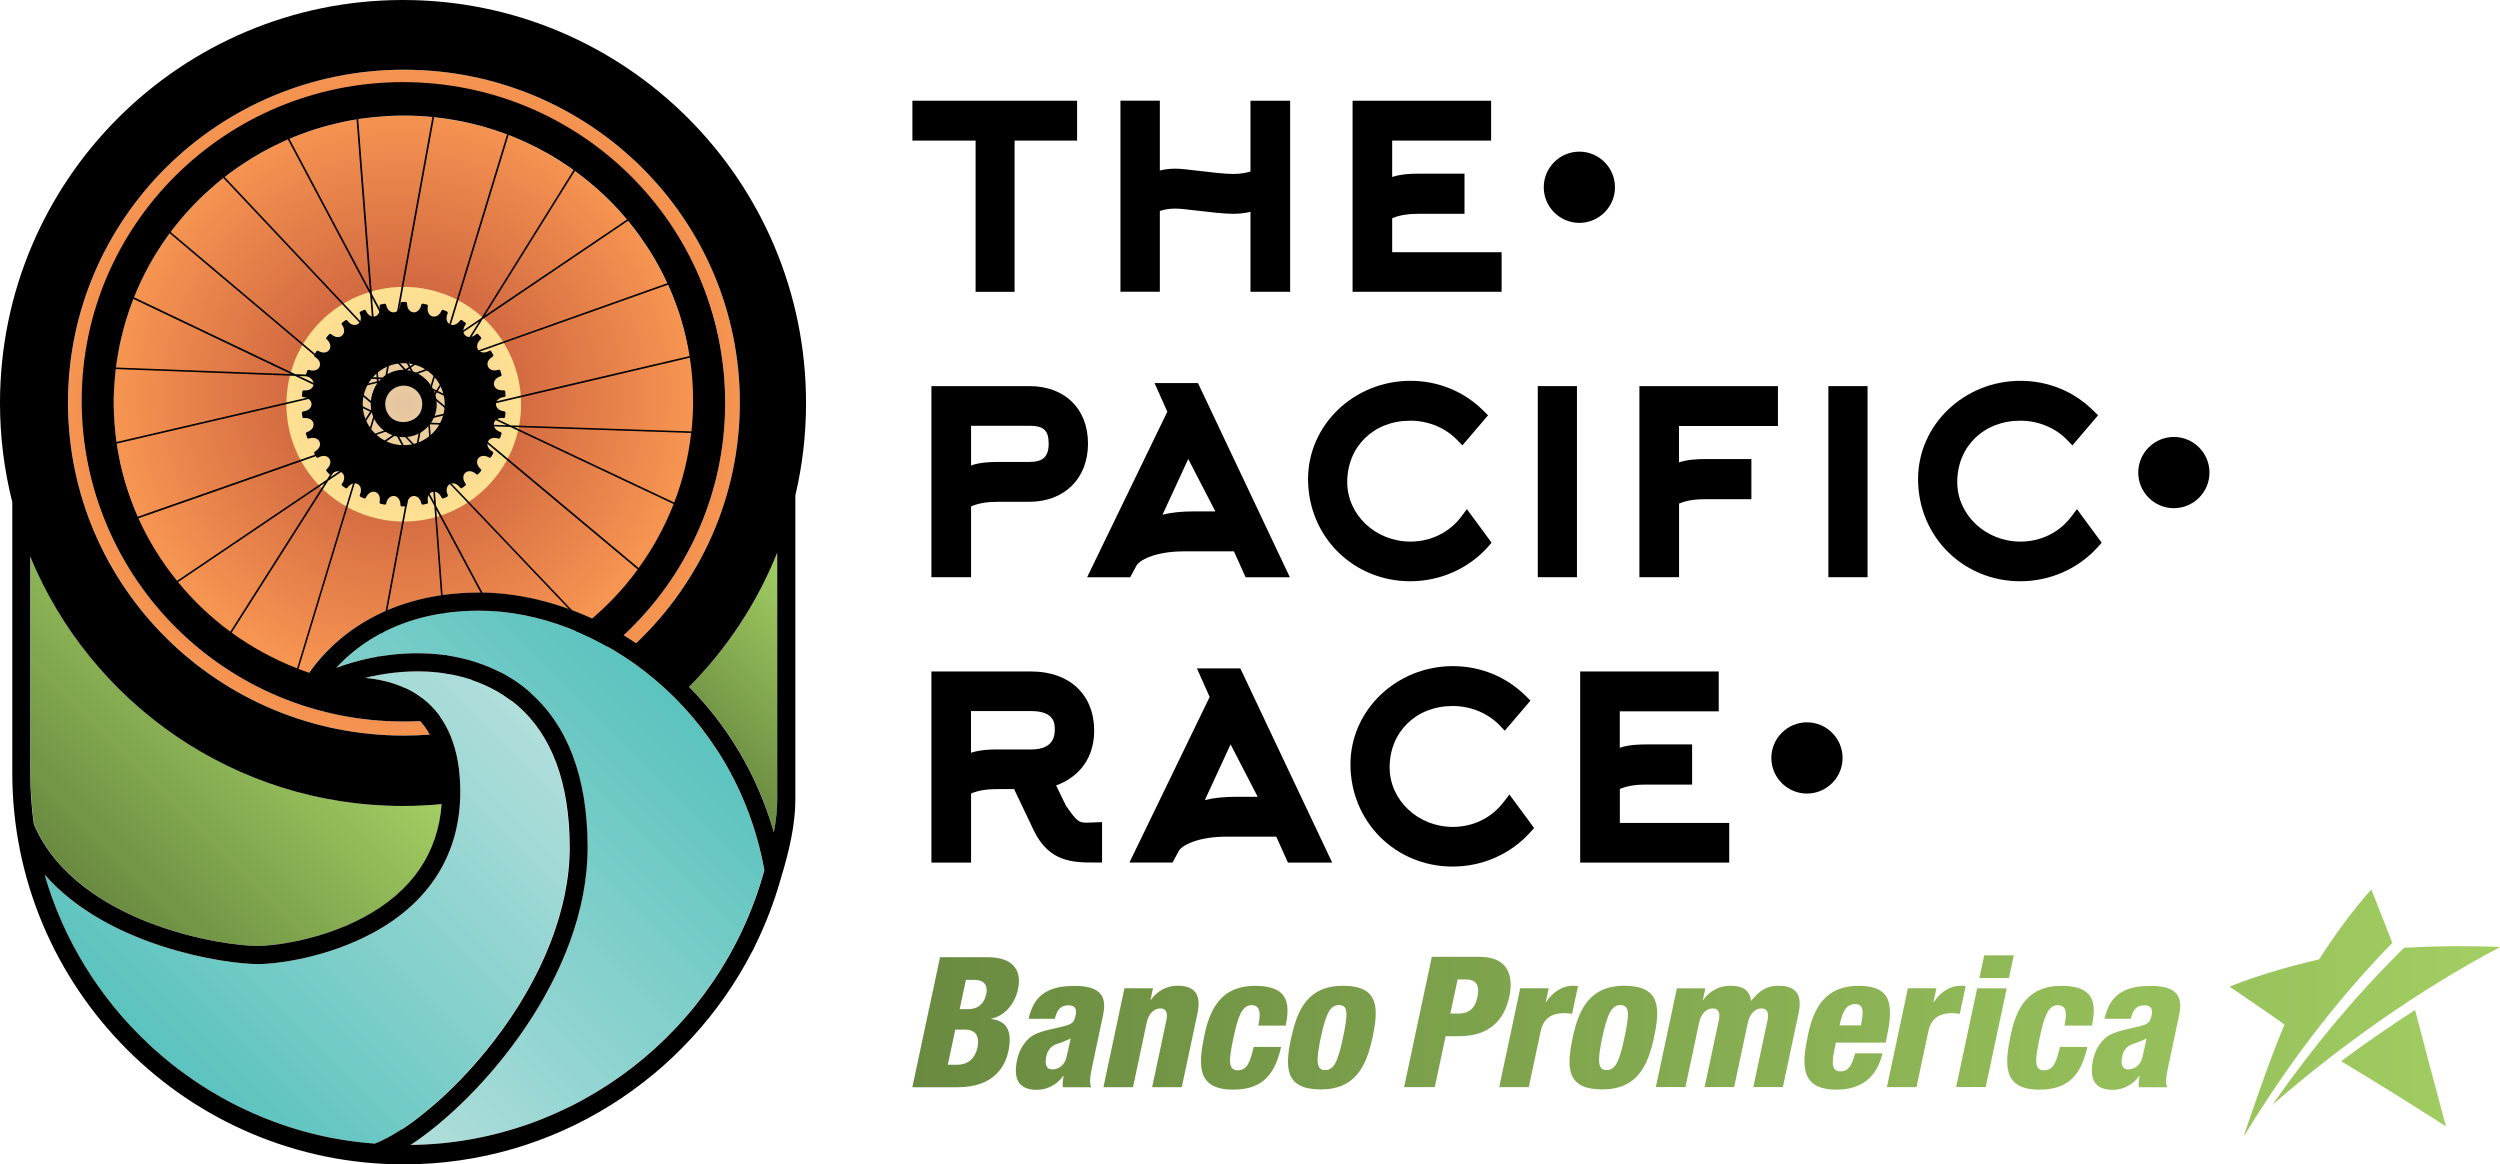
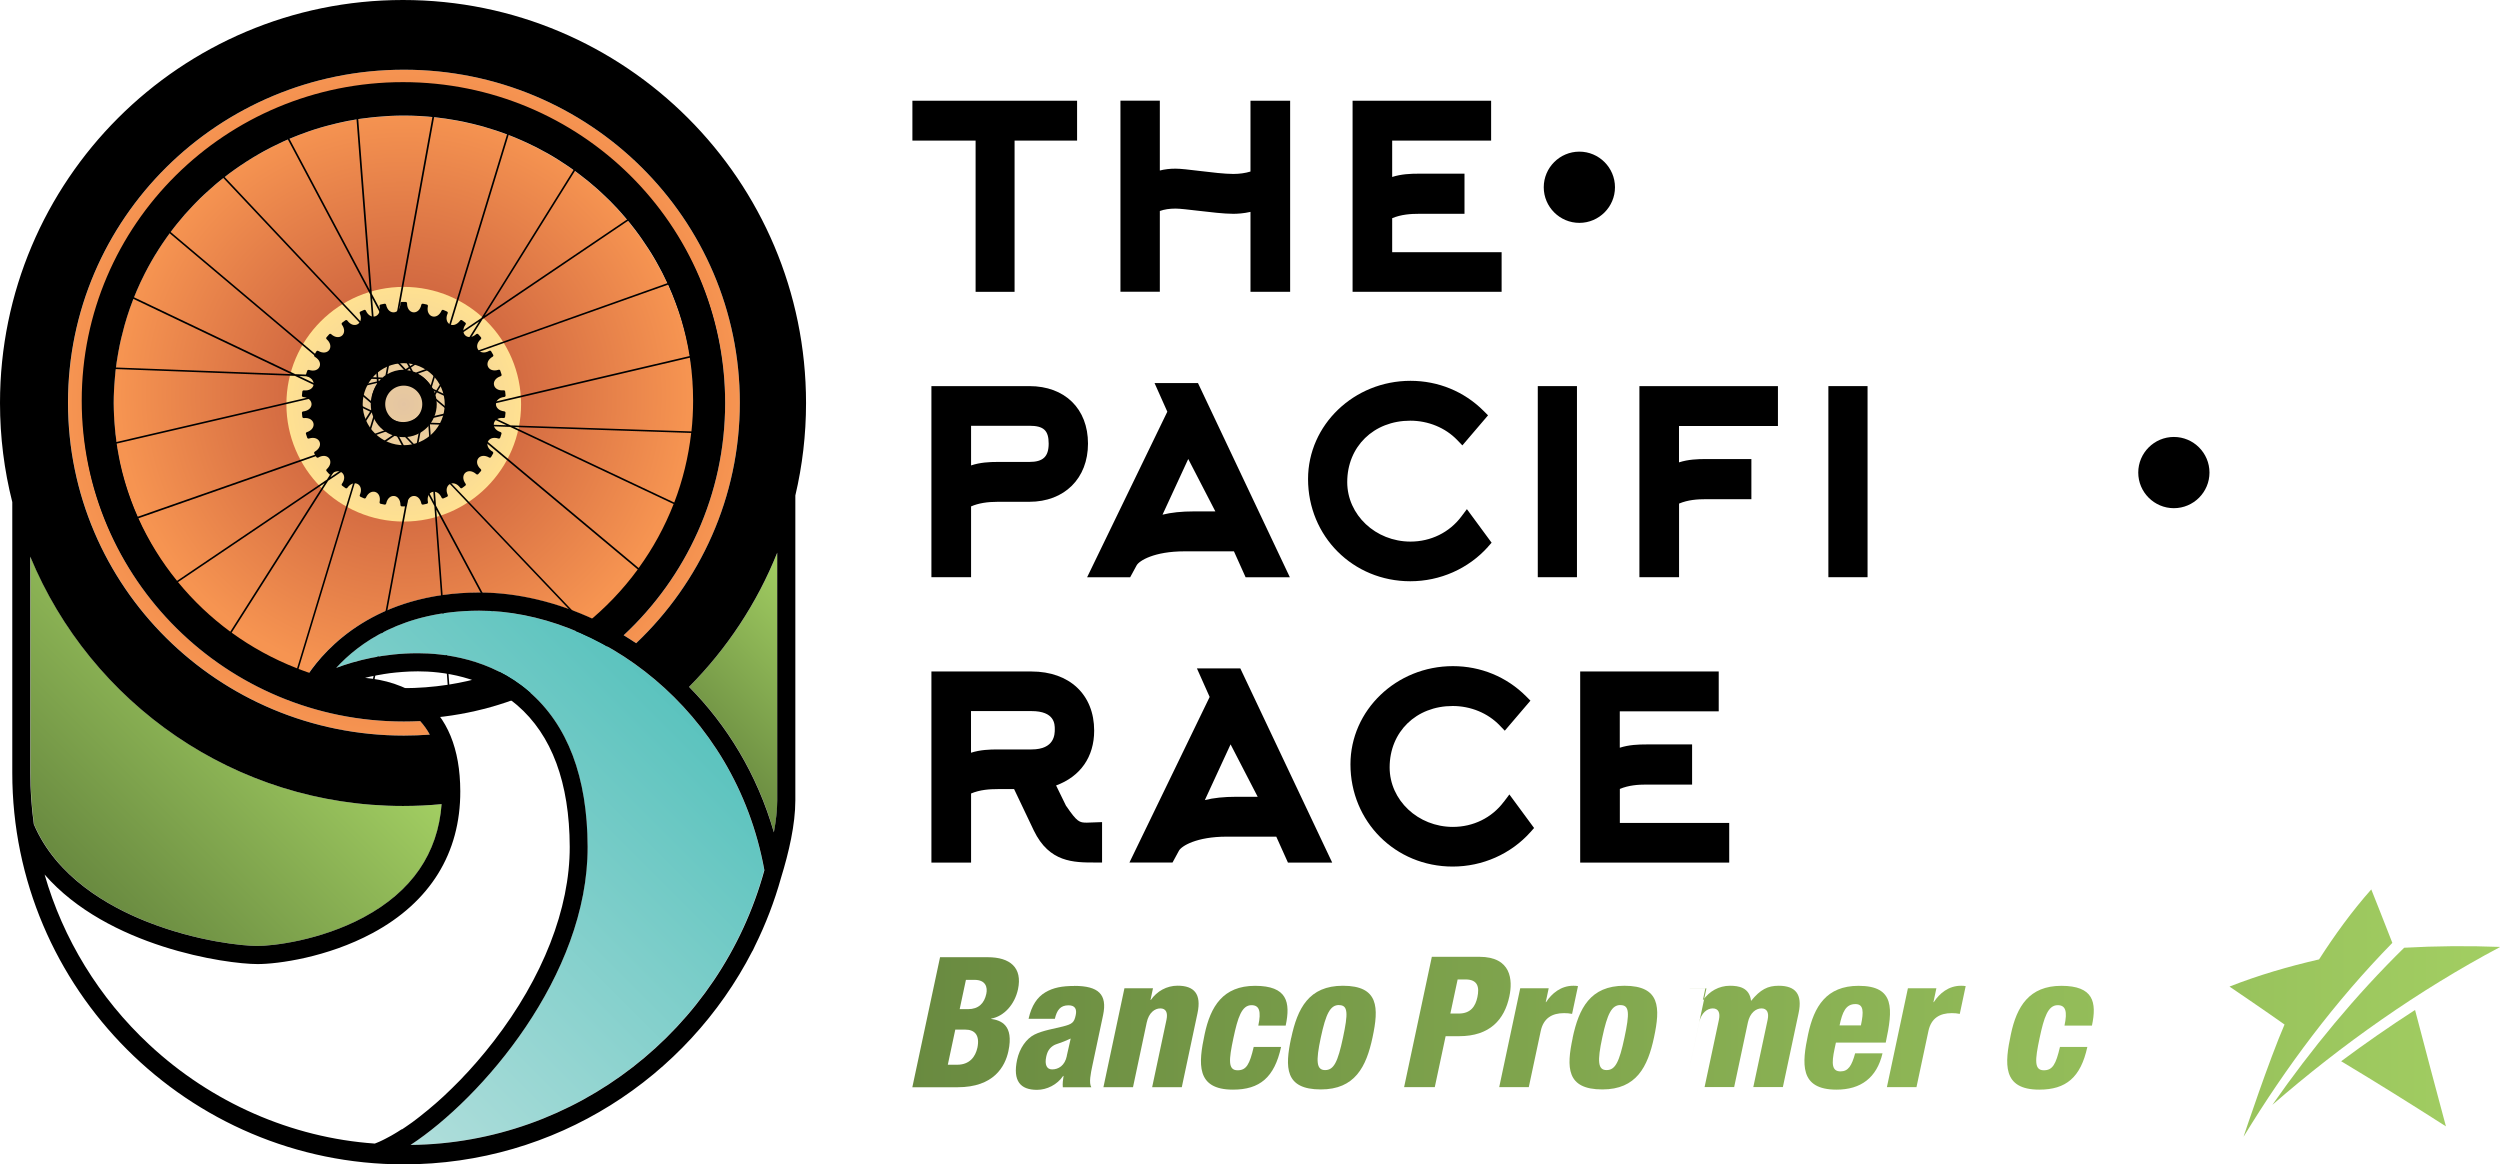
<svg xmlns="http://www.w3.org/2000/svg" xmlns:xlink="http://www.w3.org/1999/xlink" id="Capa_2" data-name="Capa 2" viewBox="0 0 364.34 169.69">
  <defs>
    <style>
      .cls-1 {
        fill: url(#radial-gradient-3);
      }

      .cls-2 {
        fill: url(#radial-gradient-2);
      }

      .cls-3 {
        fill: url(#linear-gradient-8);
      }

      .cls-4 {
        fill: url(#linear-gradient-7);
      }

      .cls-5 {
        fill: url(#linear-gradient-5);
      }

      .cls-6 {
        fill: url(#linear-gradient-6);
      }

      .cls-7 {
        fill: url(#linear-gradient-9);
      }

      .cls-8 {
        fill: url(#linear-gradient-4);
      }

      .cls-9 {
        fill: url(#linear-gradient-3);
      }

      .cls-10 {
        fill: url(#linear-gradient-2);
      }

      .cls-11 {
        fill: url(#radial-gradient);
      }

      .cls-12 {
        fill: url(#linear-gradient);
      }

      .cls-13 {
        fill: url(#linear-gradient-10);
      }

      .cls-14 {
        fill: url(#linear-gradient-11);
      }

      .cls-15 {
        fill: url(#linear-gradient-12);
      }

      .cls-16 {
        fill: url(#linear-gradient-13);
      }

      .cls-17 {
        fill: url(#linear-gradient-19);
      }

      .cls-18 {
        fill: url(#linear-gradient-14);
      }

      .cls-19 {
        fill: url(#linear-gradient-20);
      }

      .cls-20 {
        fill: url(#linear-gradient-15);
      }

      .cls-21 {
        fill: url(#linear-gradient-16);
      }

      .cls-22 {
        fill: url(#linear-gradient-17);
      }

      .cls-23 {
        fill: url(#linear-gradient-18);
      }
    </style>
    <radialGradient id="radial-gradient" cx="58.87" cy="58.68" fx="58.87" fy="58.68" r="48.74" gradientUnits="userSpaceOnUse">
      <stop offset="0" stop-color="#bc4f37" />
      <stop offset="1" stop-color="#f69451" />
    </radialGradient>
    <radialGradient id="radial-gradient-2" cx="58.85" cy="57.56" fx="58.85" fy="57.56" r="41.51" xlink:href="#radial-gradient" />
    <radialGradient id="radial-gradient-3" cx="58.84" cy="58.92" fx="58.84" fy="58.92" r="17.1" gradientUnits="userSpaceOnUse">
      <stop offset="0" stop-color="#e4c5a2" />
      <stop offset="1" stop-color="#ffe191" />
    </radialGradient>
    <linearGradient id="linear-gradient" x1="9.8" y1="127.11" x2="42.04" y2="94.87" gradientUnits="userSpaceOnUse">
      <stop offset="0" stop-color="#698a40" />
      <stop offset="1" stop-color="#a2ce62" />
    </linearGradient>
    <linearGradient id="linear-gradient-2" x1="102.72" y1="111.23" x2="123.34" y2="90.61" xlink:href="#linear-gradient" />
    <linearGradient id="linear-gradient-3" x1="24.31" y1="154.87" x2="75.92" y2="103.26" gradientUnits="userSpaceOnUse">
      <stop offset="0" stop-color="#5bc3be" />
      <stop offset="1" stop-color="#b0dedb" />
    </linearGradient>
    <linearGradient id="linear-gradient-4" x1="45.14" y1="152.17" x2="96.97" y2="100.33" gradientUnits="userSpaceOnUse">
      <stop offset="0" stop-color="#b0dedb" />
      <stop offset="1" stop-color="#5bc3be" />
    </linearGradient>
    <linearGradient id="linear-gradient-5" x1="132.57" y1="151.04" x2="363.71" y2="151.04" xlink:href="#linear-gradient" />
    <linearGradient id="linear-gradient-6" x1="132.57" y1="151.04" x2="363.71" y2="151.04" xlink:href="#linear-gradient" />
    <linearGradient id="linear-gradient-7" x1="132.57" y1="151.21" x2="363.71" y2="151.21" xlink:href="#linear-gradient" />
    <linearGradient id="linear-gradient-8" x1="132.57" y1="151.21" x2="363.71" y2="151.21" xlink:href="#linear-gradient" />
    <linearGradient id="linear-gradient-9" x1="132.57" y1="148.98" x2="363.71" y2="148.98" xlink:href="#linear-gradient" />
    <linearGradient id="linear-gradient-10" x1="132.57" y1="151.04" x2="363.71" y2="151.04" xlink:href="#linear-gradient" />
    <linearGradient id="linear-gradient-11" x1="132.57" y1="151.26" x2="363.71" y2="151.26" xlink:href="#linear-gradient" />
    <linearGradient id="linear-gradient-12" x1="132.57" y1="151.26" x2="363.71" y2="151.26" xlink:href="#linear-gradient" />
    <linearGradient id="linear-gradient-13" x1="132.57" y1="148.93" x2="363.71" y2="148.93" xlink:href="#linear-gradient" />
    <linearGradient id="linear-gradient-14" x1="132.57" y1="151.05" x2="363.71" y2="151.05" xlink:href="#linear-gradient" />
    <linearGradient id="linear-gradient-15" x1="132.57" y1="151.23" x2="363.71" y2="151.23" xlink:href="#linear-gradient" />
    <linearGradient id="linear-gradient-16" x1="132.57" y1="148.83" x2="363.71" y2="148.83" xlink:href="#linear-gradient" />
    <linearGradient id="linear-gradient-17" x1="132.57" y1="151.23" x2="363.71" y2="151.23" xlink:href="#linear-gradient" />
    <linearGradient id="linear-gradient-18" x1="132.57" y1="151.23" x2="363.71" y2="151.23" xlink:href="#linear-gradient" />
    <linearGradient id="linear-gradient-19" x1="132.57" y1="149.46" x2="363.71" y2="149.46" xlink:href="#linear-gradient" />
    <linearGradient id="linear-gradient-20" x1="132.57" y1="147.62" x2="363.71" y2="147.62" xlink:href="#linear-gradient" />
  </defs>
  <g id="Layer_1" data-name="Layer 1">
    <g>
      <g>
        <g>
          <path class="cls-11" d="M58.85,105.15c-25.86,0-46.82-20.78-46.82-46.41S32.99,12.32,58.85,12.32s46.83,20.78,46.83,46.42c0,13.35-5.69,25.38-14.79,33.84.61.37,1.22.76,1.82,1.16,9.31-8.83,15.11-21.27,15.11-35.06,0-26.8-21.92-48.52-48.95-48.52S9.92,31.88,9.92,58.68s21.92,48.52,48.95,48.52c1.27,0,2.53-.05,3.78-.14-.4-.73-.87-1.38-1.4-1.97-.8.04-1.6.06-2.4.06Z" />
          <path class="cls-2" d="M87.51,89.54c.2-.18.39-.37.59-.56.4-.38.79-.76,1.17-1.16.14-.14.28-.28.41-.43.25-.27.51-.54.75-.81.05-.05.09-.1.13-.15.52-.59,1.03-1.19,1.51-1.8.07-.09.15-.18.22-.28.26-.33.51-.66.75-.99,0,0,0-.01.01-.02h0c.05-.07.09-.13.14-.2h0s.02-.03.03-.04c.76-1.05,1.48-2.15,2.14-3.27.01-.02.02-.04.03-.06.66-1.13,1.27-2.29,1.83-3.48,0-.02.02-.03.02-.05.36-.78.7-1.57,1.02-2.38,0-.02.01-.03.02-.05h0c.03-.08.06-.15.09-.23h0s.02-.05.03-.07c.11-.3.22-.61.33-.91.08-.23.16-.45.23-.68.17-.5.33-1.01.48-1.52.07-.22.13-.45.19-.67.09-.33.18-.65.26-.98.06-.23.11-.46.16-.69.12-.53.23-1.06.33-1.59.04-.23.08-.46.12-.69.07-.39.13-.79.19-1.19.05-.37.1-.75.15-1.13h0c0-.08.02-.16.03-.24h0s0-.04,0-.05c.02-.14.03-.29.04-.43.06-.59.1-1.17.14-1.76,0-.09,0-.17.01-.26.03-.66.05-1.31.05-1.98,0,0,0,0,0,0,0,0,0,0,0,0,0,0,0,0,0,0,0-.64-.02-1.27-.05-1.91,0-.21-.02-.42-.04-.64-.03-.43-.06-.86-.1-1.29-.02-.23-.04-.46-.07-.69-.06-.58-.14-1.16-.22-1.73h0c-.01-.08-.02-.16-.04-.24h0c-.09-.57-.19-1.12-.3-1.68-.04-.2-.08-.4-.13-.6-.09-.42-.19-.85-.29-1.26-.07-.3-.15-.6-.24-.9-.1-.37-.2-.73-.31-1.09-.09-.31-.19-.62-.29-.93-.06-.19-.13-.38-.2-.57-.23-.67-.47-1.32-.74-1.97-.03-.07-.06-.14-.08-.21-.16-.39-.33-.78-.5-1.16,0,0,0-.02-.01-.03h0c-.03-.07-.07-.15-.1-.22h0c-.03-.07-.06-.13-.09-.19-.52-1.14-1.09-2.24-1.71-3.32-.05-.08-.09-.16-.14-.24-.62-1.07-1.29-2.11-2-3.11-.09-.12-.17-.24-.26-.37-.43-.6-.88-1.18-1.34-1.76-.04-.05-.08-.11-.13-.16h0c-.22-.27-.44-.53-.67-.8-.2-.24-.41-.47-.62-.71-.18-.2-.35-.39-.53-.59-.34-.36-.68-.72-1.03-1.07-.17-.17-.34-.34-.52-.5-.26-.25-.52-.5-.79-.75-.16-.15-.32-.3-.49-.45-.39-.34-.78-.68-1.18-1.01-.17-.14-.35-.28-.52-.42-.31-.25-.62-.49-.94-.73-.15-.12-.3-.23-.46-.35,0,0,0,0,0,0h0c-.72-.53-1.46-1.03-2.21-1.51-.13-.09-.27-.17-.4-.26-1.06-.66-2.14-1.28-3.26-1.85-.06-.03-.11-.06-.17-.08-1.26-.64-2.56-1.21-3.89-1.72h0s0,0-.01,0c-1.17-.45-2.36-.85-3.58-1.19-.15-.04-.29-.08-.44-.12-.36-.1-.73-.2-1.1-.28-.2-.05-.41-.09-.61-.14-.55-.13-1.11-.24-1.67-.35-.27-.05-.54-.1-.82-.14-.31-.05-.62-.1-.93-.15-.49-.07-.99-.13-1.49-.19h0c-1.51-.16-3.04-.25-4.59-.25-.66,0-1.31.02-1.95.05-.22,0-.43.02-.64.04-.44.03-.87.06-1.3.1-.24.02-.49.04-.73.07-.44.05-.87.1-1.31.16-.2.03-.41.05-.61.08,0,0,0,0,0,0h0c-.43.07-.86.15-1.29.23-.08.02-.17.03-.25.04-.35.07-.69.14-1.04.22-.22.05-.44.1-.66.15-.52.12-1.03.25-1.53.39-.25.07-.5.14-.75.21-.31.09-.61.18-.92.28-.3.1-.59.2-.89.3-.42.15-.85.3-1.26.46-.24.09-.48.19-.72.28-1.16.46-2.29.98-3.39,1.54-.08.04-.16.08-.23.12-1.16.6-2.29,1.25-3.38,1.95-.03.02-.06.04-.09.06-1.12.72-2.2,1.49-3.24,2.3,0,0-.02.01-.03.02h0c-.41.32-.82.65-1.22.99-.05.04-.09.08-.14.12-.97.83-1.91,1.71-2.8,2.62-.1.11-.21.21-.31.32-.83.87-1.62,1.77-2.37,2.7-.12.15-.24.3-.36.45-.82,1.04-1.58,2.13-2.3,3.25-.01.02-.02.03-.03.05-.72,1.13-1.38,2.29-1.99,3.48,0,0,0,0,0,0-.84,1.64-1.56,3.34-2.18,5.09-.02.05-.03.1-.05.15-.25.71-.47,1.43-.68,2.16-.03.1-.06.19-.08.29-.33,1.18-.6,2.37-.83,3.59-.02.09-.03.17-.05.26-.16.9-.3,1.8-.4,2.71h0s0,0,0,.01c-.03.25-.05.51-.07.76-.05.51-.09,1.02-.12,1.53,0,.14-.01.28-.02.42-.03.62-.05,1.25-.05,1.88,0,0,0,0,0,0h0c0,.63.02,1.25.05,1.87.01.23.02.46.04.7.02.38.05.75.09,1.13.02.28.05.56.08.84.06.5.12,1.01.19,1.51h0c.04.25.08.5.12.75.07.43.15.85.23,1.28.05.23.09.47.14.7.09.42.19.83.29,1.24.09.37.19.73.29,1.09.08.29.16.58.25.86.1.33.2.65.31.98.06.17.11.34.17.5.23.68.48,1.36.75,2.03.03.08.06.16.1.25.16.39.32.77.49,1.15,0,.02.01.03.02.05h0c.03.07.07.15.1.22h0s.01.02.02.03c.55,1.2,1.15,2.38,1.8,3.52.02.04.04.08.07.11.64,1.11,1.33,2.18,2.06,3.22.06.09.12.17.19.26.46.64.94,1.27,1.43,1.88.02.03.05.06.07.09h0c.05.06.1.13.15.19h0s0,.01.01.02c.17.2.34.4.51.61.2.24.41.48.62.71.18.2.35.39.53.59.34.36.68.72,1.03,1.07.17.17.34.34.52.51.26.26.53.51.8.76.16.14.31.29.47.43.39.35.8.7,1.2,1.03.16.13.32.26.48.39.34.27.69.54,1.04.81.12.09.24.19.37.28,0,0,.02.01.03.02h0c.07.05.13.09.2.14h0s.05.04.08.05c.63.45,1.27.89,1.92,1.31.14.09.29.19.43.28,1.05.66,2.13,1.27,3.23,1.83.07.03.13.07.2.1,1.17.59,2.37,1.13,3.61,1.61.02,0,.03.01.05.02h0c.49.19.99.37,1.49.54,2.57-3.8,9.81-11.88,24.87-11.92h.09c5.49,0,11.26,1.37,16.78,3.95.06-.05.12-.1.18-.15.24-.21.47-.41.7-.63Z" />
        </g>
        <path class="cls-1" d="M58.84,76.01c-9.43,0-17.1-7.67-17.1-17.1s7.67-17.1,17.1-17.1,17.1,7.67,17.1,17.1-7.67,17.1-17.1,17.1Z" />
        <path d="M58.73,104.8c25.86,0,46.83-20.78,46.83-46.41,0-25.64-20.97-46.42-46.83-46.42S11.91,32.75,11.91,58.39c0,25.63,20.96,46.41,46.82,46.41ZM43.51,97.48l9.33-30.81,4.9-3.31,2.39,4.48-5.98,32.21c-3.72-.4-7.28-1.27-10.65-2.56ZM56.78,62.46l-2.98,1.04.92-3.03c.45.87,1.17,1.57,2.06,1.99ZM55.29,55.5l-.11.03-.02-.29h.34c-.08.09-.14.18-.21.26ZM54.19,58.4c0,.05.02.11.02.16l-2.38-2.01,3.12-.73v.08c-.47.72-.76,1.57-.76,2.5ZM54.5,60l-.22-.1.12-.2c.03.1.06.2.09.3ZM57.09,62.6c.09.04.2.06.29.09l.24.45-4.68,3.16.76-2.52,3.38-1.18ZM52.63,66.52l-4.48,3.03,3.12-4.9,2.16-.76-.8,2.63ZM51.48,64.31l2.68-4.21.37.17-1.01,3.32-2.04.72ZM54.07,59.79l-5.3-2.52,2.77-.64,2.71,2.29c.02.16.03.33.07.49l-.25.39ZM48.42,57.1l-4.82-2.3,6.05.23,1.66,1.4-2.89.67ZM50.04,55.05l4.86.19.03.35-3.33.78-1.56-1.31ZM54.7,49.47l2.03,2.16-.55,3.05c-.15.1-.28.22-.42.34l-.63-.02-.43-5.53ZM56.94,51.85l1.93,2.05s-.07-.01-.11-.01c-.84,0-1.62.24-2.3.64l.49-2.67ZM54.67,49.08l-.44-5.65,2.97,5.6-.42,2.3-2.12-2.25ZM57.39,49.37l2.19,4.12-.46.31-2.12-2.25.4-2.18ZM59.69,53.71l.17.33c-.17-.04-.35-.07-.52-.09l.35-.23ZM61.9,58.4c0,1.72-1.41,3.11-3.14,3.11s-3.14-1.39-3.14-3.11c0-1.72,1.41-3.11,3.14-3.11s3.14,1.39,3.14,3.11ZM58.06,62.85l-.23.15-.12-.21c.11.03.23.04.34.06ZM58.76,62.92c.89,0,1.72-.26,2.42-.7l-.53,2.83-2.04-2.14s.09.01.14.01ZM60.92,54.45l2.65-.94-.83,2.73c-.42-.76-1.05-1.37-1.81-1.79ZM62.36,61.15l.03.44h-.39c.13-.15.24-.29.36-.44ZM63.32,58.4c0-.07-.02-.14-.02-.21l2.26,1.89-2.93.69c.43-.69.69-1.5.69-2.37ZM63.04,56.89l.42.2-.24.38c-.04-.2-.11-.39-.18-.58ZM59.89,53.57l4.6-3.11-.84,2.76-3.02,1.07c-.14-.06-.29-.11-.44-.16l-.3-.56ZM64.81,50.24l5.02-3.39-3.34,5.35-2.55.91.87-2.87ZM66.29,52.54l-2.7,4.34-.67-.32s-.01-.02-.02-.03l.95-3.13,2.44-.86ZM63.67,57.19l4.73,2.23-2.55.6-2.59-2.17h0l.41-.66ZM68.76,59.59l5.05,2.38-5.85-.2-1.86-1.56,2.67-.63ZM67.55,61.76l-4.92-.16-.04-.56,3.19-.75,1.77,1.48ZM62.82,67.33l-1.96-2.06.6-3.25c.09-.07.18-.14.27-.22l.68.02.41,5.5ZM62.85,67.71l.41,5.44-2.86-5.35.41-2.23,2.04,2.15ZM60.21,67.45l-2.26-4.23.39-.26,2.27,2.38-.39,2.11ZM33.76,92.2l14.07-22.14,4.7-3.17-9.24,30.51c-3.41-1.33-6.61-3.08-9.53-5.2ZM25.94,84.84l21.38-14.44-13.76,21.66c-2.83-2.08-5.39-4.51-7.61-7.22ZM20.16,75.54l30.74-10.76-3.25,5.11-21.85,14.76c-2.25-2.77-4.15-5.83-5.64-9.11ZM16.93,64.67l31.46-7.32,5.54,2.64-2.82,4.45-31.05,10.87c-1.49-3.34-2.56-6.91-3.13-10.64ZM16.71,53.78l26.27,1,5.06,2.41-31.14,7.24c-.29-1.97-.44-3.99-.44-6.04,0-1.56.09-3.1.26-4.61ZM19.23,43.46l23.2,11.06-25.69-.97c.41-3.51,1.25-6.89,2.48-10.08ZM24.5,33.81l24.85,20.96-6.31-.24-23.73-11.31c1.32-3.37,3.07-6.53,5.18-9.42ZM32.31,25.69l22.13,23.5.45,5.8-5.15-.2-25.11-21.18c2.2-2.97,4.78-5.63,7.67-7.93ZM41.78,20l12.16,22.9.46,5.91-21.9-23.27c2.82-2.22,5.94-4.09,9.28-5.54ZM51.93,17.03l1.96,25.25-11.89-22.39c3.13-1.34,6.46-2.31,9.93-2.87ZM63.08,16.7l-5.8,31.94-3.09-5.82-2.01-25.84c2.14-.33,4.33-.5,6.56-.5,1.47,0,2.92.07,4.34.22ZM73.98,19.3l-9.37,30.79-4.82,3.26-2.32-4.36,5.86-32.26c3.72.4,7.29,1.28,10.66,2.57ZM83.71,24.58l-13.56,21.77-5.22,3.53,9.28-30.49c3.41,1.33,6.6,3.08,9.5,5.19ZM91.5,31.91l-20.86,14.1,13.27-21.29c2.82,2.08,5.37,4.49,7.59,7.19ZM97.31,41.25l-30.45,10.83,3.46-5.56,21.32-14.42c2.26,2.78,4.17,5.85,5.66,9.15ZM100.5,51.89l-31.72,7.44-4.98-2.35,2.85-4.58,30.76-10.93c1.46,3.27,2.52,6.76,3.09,10.42ZM100.77,62.87l-26.36-.88-5.28-2.49,31.41-7.37c.31,2.04.47,4.13.47,6.26,0,1.51-.08,3.01-.24,4.48ZM98.27,73.24l-23.31-11,25.77.86c-.4,3.53-1.24,6.93-2.47,10.14ZM93.09,82.79l-24.84-20.77,6.1.2,23.82,11.24c-1.3,3.33-3.01,6.46-5.09,9.32ZM85.31,90.97l-22.23-23.36-.43-5.77,5.2.17,25.09,20.98c-2.18,2.98-4.75,5.66-7.63,7.98ZM75.84,96.71l-12.3-23.03-.42-5.7,22.01,23.13c-2.82,2.24-5.94,4.12-9.28,5.59ZM65.48,99.76l-1.9-25.48,12.04,22.53c-3.19,1.38-6.59,2.38-10.14,2.95ZM65.23,99.8c-2.12.32-4.29.49-6.5.49-1.47,0-2.91-.07-4.34-.22l5.93-31.9,2.98,5.57,1.94,26.05Z" />
        <path class="cls-12" d="M21.54,134.37c7.3,2.87,13.99,3.49,15.99,3.49h.03c2.14,0,9.1-.77,15.48-4.19,7-3.76,10.8-9.3,11.34-16.48-1.85.18-3.73.27-5.63.27-24.51,0-45.51-15.01-54.31-36.34v31.51c0,2.55.18,5.05.52,7.5,3.28,7.67,10.82,11.98,16.59,14.24Z" />
        <path class="cls-10" d="M112.79,121.29c.3-1.62.49-3.2.49-4.66v-36.09c-2.95,7.37-7.35,14-12.85,19.55,5.5,5.57,9.93,12.71,12.36,21.2Z" />
-         <path class="cls-9" d="M61.51,101.76c3.68,2.8,5.55,7.35,5.57,13.54.02,9.03-4.4,16.18-12.8,20.69-6.61,3.55-13.82,4.5-16.71,4.51h-.03c-4.59,0-21.83-2.48-31.04-13.05,2.67,9.36,7.94,17.98,15.24,24.78,9.08,8.46,20.74,13.58,32.88,14.43.1-.04.2-.08.3-.12.12-.05.24-.09.36-.15.15-.06.3-.14.45-.21.13-.06.25-.12.38-.19.16-.08.33-.17.49-.26.14-.07.27-.14.41-.22.17-.1.35-.21.53-.31.14-.09.28-.17.43-.26.18-.11.37-.24.56-.36.15-.1.3-.19.45-.3.19-.13.39-.27.59-.41.16-.11.31-.22.47-.33.2-.15.41-.3.61-.46.16-.12.32-.24.48-.37.21-.16.42-.33.63-.51.17-.13.33-.26.5-.4.21-.18.43-.36.65-.55.17-.15.34-.29.52-.44.22-.19.44-.39.66-.59.18-.16.35-.31.53-.48.22-.21.45-.43.67-.64.18-.17.35-.33.53-.51.23-.22.46-.46.69-.69.18-.18.35-.35.53-.53.24-.25.48-.5.71-.76.17-.18.34-.36.51-.54.25-.27.5-.55.74-.83.16-.18.32-.36.48-.54.27-.31.54-.64.81-.96.14-.16.27-.32.41-.49.41-.5.81-1,1.21-1.52,7.17-9.27,11.1-19.32,11.07-28.32-.03-9.35-2.6-16.3-7.66-20.65-4.98-4.28-11.15-4.93-14.43-4.93h-.07c-.33,0-.66,0-.98.02-.1,0-.19,0-.29.01-.23,0-.46.02-.68.04-.1,0-.21.01-.31.02-.23.02-.46.04-.69.06-.08,0-.16.01-.24.02-.3.03-.6.07-.89.1-.04,0-.08.01-.13.02-.25.03-.49.07-.74.11-.09.01-.18.03-.27.05-.19.03-.39.07-.58.1-.09.02-.19.03-.28.05-.2.04-.4.08-.6.12-.07.01-.13.03-.2.04-.25.06-.5.12-.74.18-.02,0-.03,0-.05.01,2.78.25,5.79,1.05,8.31,2.97Z" />
        <path class="cls-8" d="M111.38,126.82c-4.29-23.7-24.43-37.82-41.54-37.82h-.09c-11.09.03-17.5,4.74-20.78,8.34,2.87-1.08,6.92-2.12,11.86-2.14h.07c3.65,0,10.53.73,16.15,5.57,5.66,4.87,8.54,12.49,8.57,22.63.05,18.83-15.5,36.72-25.81,43.46,24.02-.26,45.14-16.65,51.55-40.04Z" />
        <g>
          <path d="M58.73,0C26.3,0,0,26.3,0,58.73c0,4.98.62,9.82,1.79,14.44v39.46c0,31.46,25.6,57.06,57.06,57.06,22.1,0,41.3-12.63,50.78-31.05.03-.05.07-.09.09-.14.03-.06.13-.28.29-.62,1.57-3.17,2.85-6.5,3.82-9.97,1.14-3.69,2.08-7.77,2.08-11.27v-44.43c1.02-4.33,1.56-8.84,1.56-13.48C117.46,26.3,91.17,0,58.73,0ZM58.87,10.16c27.04,0,48.95,21.72,48.95,48.52,0,13.78-5.8,26.22-15.11,35.06-.6-.4-1.21-.79-1.82-1.16,9.1-8.47,14.79-20.5,14.79-33.84,0-25.64-20.97-46.42-46.83-46.42S12.02,33.1,12.02,58.74s20.96,46.41,46.82,46.41c.81,0,1.61-.02,2.4-.06.53.59,1,1.24,1.4,1.97-1.25.09-2.51.14-3.78.14-27.04,0-48.95-21.72-48.95-48.52S31.83,10.16,58.87,10.16ZM58.53,164.58c-.19.12-.38.25-.56.36-.15.09-.29.17-.43.26-.18.11-.36.21-.53.31-.14.08-.27.15-.41.22-.17.09-.33.18-.49.26-.13.07-.26.13-.38.19-.15.07-.31.15-.45.21-.12.05-.24.1-.36.15-.1.04-.2.08-.3.12-12.14-.85-23.81-5.97-32.88-14.43-7.3-6.8-12.56-15.42-15.24-24.78,9.21,10.57,26.45,13.05,31.04,13.05h.03c2.89,0,10.11-.96,16.71-4.51,8.4-4.51,12.83-11.66,12.8-20.69-.02-6.19-1.89-10.75-5.57-13.54-2.53-1.92-5.54-2.72-8.31-2.97.02,0,.03,0,.05-.01.24-.06.49-.12.74-.18.06-.01.13-.03.2-.04.2-.04.4-.08.6-.12.09-.02.18-.04.28-.05.19-.04.38-.07.58-.1.09-.02.18-.03.27-.05.24-.04.49-.08.74-.11.04,0,.08-.01.13-.02.29-.04.59-.07.89-.1.08,0,.16-.01.24-.02.23-.02.46-.04.69-.06.1,0,.2-.01.31-.02.23-.01.45-.03.68-.04.1,0,.19,0,.29-.01.32-.01.65-.02.98-.02h.07c3.28,0,9.46.65,14.43,4.93,5.05,4.35,7.63,11.29,7.66,20.65.02,8.99-3.91,19.05-11.07,28.32-.4.52-.81,1.03-1.21,1.52-.14.17-.27.32-.41.49-.27.32-.54.65-.81.96-.16.19-.32.36-.48.54-.25.28-.5.56-.74.83-.17.19-.34.36-.51.54-.24.25-.48.51-.71.76-.18.18-.35.35-.53.53-.23.23-.46.47-.69.69-.18.17-.35.34-.53.51-.23.22-.45.43-.67.64-.18.16-.35.32-.53.48-.22.2-.44.4-.66.59-.17.15-.34.29-.52.44-.22.18-.43.37-.65.55-.17.14-.33.27-.5.4-.21.17-.43.34-.63.51-.16.13-.32.25-.48.37-.21.16-.41.31-.61.46-.16.12-.31.22-.47.33-.2.14-.4.28-.59.41-.15.1-.3.2-.45.3ZM33.68,92.4h0s-.02-.01-.03-.02c-.12-.09-.24-.19-.37-.28-.35-.26-.69-.53-1.04-.81-.16-.13-.32-.26-.48-.39-.41-.34-.81-.68-1.2-1.03-.16-.14-.31-.29-.47-.43-.27-.25-.54-.5-.8-.76-.17-.17-.35-.34-.52-.51-.35-.35-.69-.71-1.03-1.07-.18-.19-.36-.39-.53-.59-.21-.23-.42-.47-.62-.71-.17-.2-.35-.4-.51-.61,0,0,0-.01-.01-.02h0c-.05-.06-.1-.13-.15-.19h0s-.05-.06-.07-.09c-.5-.61-.97-1.24-1.43-1.88-.06-.09-.12-.17-.19-.26-.74-1.04-1.42-2.11-2.06-3.22-.02-.04-.04-.08-.07-.11-.65-1.14-1.26-2.31-1.8-3.52,0-.01-.01-.02-.02-.03h0c-.03-.07-.07-.15-.1-.22h0s-.01-.03-.02-.05c-.17-.38-.33-.77-.49-1.15-.03-.08-.06-.16-.1-.25-.27-.67-.52-1.34-.75-2.03-.06-.17-.12-.34-.17-.5-.11-.32-.21-.65-.31-.98-.09-.29-.17-.57-.25-.86-.1-.36-.2-.73-.29-1.09-.1-.41-.2-.83-.29-1.24-.05-.23-.1-.47-.14-.7-.08-.42-.16-.85-.23-1.28-.04-.25-.08-.5-.12-.75h0c-.07-.5-.14-1-.19-1.51-.03-.28-.05-.56-.08-.84-.03-.37-.06-.75-.09-1.13-.01-.23-.03-.46-.04-.7-.03-.62-.05-1.24-.05-1.87h0s0,0,0,0c0-.63.02-1.26.05-1.88,0-.14.01-.28.02-.42.03-.51.07-1.02.12-1.53.02-.26.05-.51.07-.76,0,0,0,0,0-.01h0c.1-.91.24-1.82.4-2.71.02-.09.03-.17.05-.26.22-1.21.5-2.41.83-3.59.03-.1.06-.19.08-.29.21-.73.43-1.45.68-2.16.02-.05.03-.1.05-.15.62-1.75,1.34-3.45,2.18-5.09,0,0,0,0,0,0,.61-1.19,1.27-2.36,1.99-3.48.01-.02.02-.03.03-.05.72-1.12,1.48-2.2,2.3-3.25.12-.15.24-.3.36-.45.75-.94,1.54-1.84,2.37-2.7.1-.11.2-.21.31-.32.89-.92,1.83-1.79,2.8-2.62.05-.04.09-.08.14-.12.4-.34.8-.67,1.22-.99h0s.02-.01.03-.02c1.04-.82,2.12-1.58,3.24-2.3.03-.02.06-.04.09-.06,1.09-.7,2.22-1.35,3.38-1.95.08-.04.16-.08.23-.12,1.1-.56,2.23-1.08,3.39-1.54.24-.1.48-.19.72-.28.42-.16.84-.31,1.26-.46.3-.1.59-.2.89-.3.3-.1.61-.19.92-.28.25-.07.5-.14.75-.21.51-.14,1.02-.27,1.53-.39.22-.05.44-.1.66-.15.34-.08.69-.15,1.04-.22.08-.02.17-.03.25-.04.43-.08.86-.16,1.29-.23h0s0,0,0,0c.2-.03.41-.05.61-.08.43-.06.87-.12,1.31-.16.24-.03.49-.05.73-.07.43-.04.87-.07,1.3-.1.21-.01.43-.03.64-.04.65-.03,1.3-.05,1.95-.05,1.55,0,3.08.09,4.59.25h0c.5.05,1,.12,1.49.19.31.04.62.09.93.15.27.05.54.09.82.14.56.1,1.12.22,1.67.35.2.05.41.09.61.14.37.09.73.19,1.1.28.15.04.29.08.44.12,1.22.35,2.41.74,3.58,1.19,0,0,0,0,.01,0h0c1.33.51,2.63,1.09,3.89,1.72.06.03.11.06.17.08,1.12.57,2.2,1.18,3.26,1.85.13.08.27.17.4.26.75.48,1.49.98,2.21,1.51h0s0,0,0,0c.15.11.3.23.46.35.32.24.63.48.94.73.17.14.35.28.52.42.4.33.79.67,1.18,1.01.16.15.33.3.49.45.27.25.53.49.79.75.17.17.35.33.52.5.35.35.69.71,1.03,1.07.18.19.35.39.53.59.21.23.42.47.62.71.23.26.45.53.67.8h0c.04.05.08.11.13.16.46.57.91,1.16,1.34,1.76.09.12.18.24.26.37.71,1.01,1.38,2.04,2,3.11.05.08.09.16.14.24.62,1.08,1.19,2.19,1.71,3.32.03.06.06.13.09.19h0c.03.08.07.15.1.22h0s0,.02.01.03c.17.39.34.77.5,1.16.03.07.06.14.08.21.26.65.51,1.31.74,1.97.07.19.13.38.2.57.1.31.2.62.29.93.11.36.21.73.31,1.09.08.3.16.6.24.9.1.42.2.84.29,1.26.04.2.09.4.13.6.11.56.22,1.12.3,1.68h0c.01.08.02.16.04.24h0c.09.57.16,1.15.22,1.73.02.23.04.46.07.69.04.43.07.86.1,1.29.01.21.03.42.04.64.03.63.05,1.27.05,1.91,0,0,0,0,0,0,0,0,0,0,0,0,0,0,0,0,0,0,0,.66-.02,1.32-.05,1.98,0,.09,0,.17-.01.26-.03.59-.08,1.18-.14,1.76-.01.14-.03.29-.04.43,0,.02,0,.04,0,.05h0c0,.08-.02.16-.03.24h0c-.04.38-.09.75-.15,1.13-.06.4-.12.79-.19,1.19-.04.23-.08.46-.12.69-.1.53-.21,1.07-.33,1.59-.05.23-.1.46-.16.69-.08.33-.17.66-.26.98-.06.23-.13.45-.19.67-.15.51-.31,1.02-.48,1.52-.08.23-.15.46-.23.68-.11.31-.22.61-.33.91,0,.02-.02.05-.03.07h0c-.03.08-.06.15-.09.23h0s-.01.03-.02.05c-.31.8-.65,1.6-1.02,2.38,0,.02-.02.03-.02.05-.56,1.19-1.17,2.35-1.83,3.48-.01.02-.02.04-.03.06-.66,1.12-1.38,2.22-2.14,3.27,0,.01-.02.03-.03.04h0c-.05.07-.09.13-.14.2h0s0,.01-.01.02c-.25.33-.5.67-.75.99-.07.09-.15.18-.22.28-.49.62-.99,1.22-1.51,1.8-.05.05-.09.1-.13.15-.25.28-.5.55-.75.81-.14.14-.27.29-.41.43-.38.39-.77.78-1.17,1.16-.2.19-.39.37-.59.56-.23.21-.47.42-.7.63-.06.05-.12.1-.18.15-5.52-2.58-11.29-3.95-16.78-3.95h-.09c-15.06.04-22.29,8.11-24.87,11.92-.5-.17-1-.35-1.49-.54h0s-.03-.01-.05-.02c-1.23-.48-2.43-1.02-3.61-1.61-.07-.03-.14-.07-.2-.1-1.11-.56-2.19-1.17-3.23-1.83-.15-.09-.29-.18-.43-.28-.65-.42-1.3-.86-1.92-1.31-.02-.02-.05-.03-.08-.05h0c-.07-.05-.13-.09-.2-.14ZM59.83,166.86c10.3-6.74,25.86-24.63,25.81-43.46-.03-10.15-2.91-17.77-8.57-22.63-5.62-4.84-12.5-5.57-16.15-5.57h-.07c-4.94.01-8.99,1.06-11.86,2.14,3.28-3.59,9.69-8.31,20.78-8.34h.09c17.11,0,37.24,14.12,41.54,37.82-6.41,23.39-27.53,39.78-51.55,40.04ZM58.73,117.46c1.9,0,3.78-.09,5.63-.27-.54,7.18-4.34,12.72-11.34,16.48-6.38,3.42-13.33,4.19-15.48,4.19h-.03c-2,0-8.69-.62-15.99-3.49-5.77-2.27-13.32-6.57-16.59-14.24-.34-2.45-.52-4.96-.52-7.5v-31.51c8.8,21.33,29.8,36.34,54.31,36.34ZM113.27,112.63v4.01c0,1.45-.19,3.04-.49,4.66-2.44-8.49-6.86-15.63-12.36-21.2,5.5-5.54,9.9-12.18,12.85-19.55v32.08Z" />
          <g>
            <path d="M73.5,59.95c-1.63-.17-1.63-1.92,0-2.1.11-.01.19-.11.18-.22l-.06-.57c-.01-.11-.11-.19-.22-.18-1.62.17-1.98-1.55-.44-2.05.11-.03.17-.15.13-.26l-.18-.55c-.03-.11-.15-.17-.26-.13-1.55.5-2.26-1.1-.85-1.91.1-.06.13-.18.07-.28l-.29-.5c-.06-.1-.18-.13-.28-.07-1.41.81-2.44-.61-1.23-1.7.08-.07.09-.2.01-.29l-.38-.43c-.08-.08-.2-.09-.29-.02-1.21,1.09-2.51-.08-1.56-1.4.07-.09.05-.22-.05-.28l-.46-.34c-.09-.07-.22-.05-.29.05-.96,1.32-2.48.44-1.81-1.05.05-.1,0-.22-.1-.27l-.52-.23c-.1-.05-.22,0-.27.1-.66,1.49-2.33.94-1.99-.65.02-.11-.05-.22-.16-.24l-.56-.12c-.11-.02-.22.05-.24.16-.34,1.59-2.08,1.41-2.08-.22,0-.11-.09-.2-.2-.2h-.57c-.11,0-.2.09-.2.2,0,1.63-1.75,1.81-2.08.22-.02-.11-.13-.18-.24-.16l-.56.12c-.11.02-.18.13-.16.24.34,1.59-1.33,2.13-1.99.65-.05-.1-.17-.15-.27-.1l-.52.23c-.1.05-.15.17-.1.27.66,1.49-.86,2.36-1.81,1.05-.07-.09-.19-.11-.29-.04l-.46.34c-.09.07-.11.19-.05.28.96,1.32-.35,2.49-1.56,1.4-.08-.08-.21-.07-.29.02l-.38.43c-.08.08-.07.21.02.29,1.21,1.09.18,2.51-1.23,1.7-.1-.06-.22-.02-.28.08l-.29.5c-.06.1-.02.22.07.28,1.41.81.7,2.42-.85,1.91-.11-.03-.22.02-.26.13l-.18.54c-.03.11.02.22.13.26,1.55.5,1.18,2.22-.44,2.05-.11-.01-.21.07-.22.18l-.06.57c-.01.11.07.21.18.22,1.63.17,1.63,1.92,0,2.1-.11.01-.19.11-.18.22l.06.57c.01.11.11.19.22.18,1.62-.17,1.98,1.55.44,2.05-.11.03-.17.15-.13.26l.18.54c.03.11.15.17.26.13,1.55-.5,2.26,1.1.85,1.91-.1.06-.13.18-.07.28l.29.5c.06.1.18.13.28.08,1.41-.81,2.44.6,1.23,1.7-.08.08-.09.2-.01.29l.38.43c.07.08.2.09.29.01,1.21-1.09,2.52.08,1.56,1.4-.07.09-.05.22.05.28l.46.34c.09.07.22.05.29-.05.96-1.32,2.48-.44,1.81,1.05-.05.1,0,.22.1.27l.52.23c.1.05.22,0,.27-.1.66-1.49,2.33-.94,1.99.65-.02.11.05.22.16.24l.56.12c.11.02.22-.05.24-.16.34-1.59,2.08-1.41,2.08.22,0,.11.09.2.2.2h.57c.11,0,.2-.09.2-.2,0-1.63,1.75-1.81,2.08-.22.02.11.13.18.24.16l.56-.12c.11-.02.18-.13.16-.24-.34-1.59,1.33-2.13,1.99-.65.05.1.17.15.27.1l.52-.23c.1-.05.15-.17.1-.27-.66-1.49.86-2.36,1.82-1.05.07.09.19.11.28.04l.46-.34c.09-.07.11-.19.04-.28-.96-1.32.35-2.49,1.56-1.4.08.08.21.07.29-.01l.38-.43c.08-.08.07-.21-.02-.29-1.21-1.09-.18-2.51,1.23-1.69.1.06.22.02.28-.08l.29-.5c.06-.1.02-.22-.07-.28-1.41-.81-.7-2.42.85-1.91.11.03.22-.02.26-.13l.18-.55c.03-.11-.02-.22-.13-.26-1.55-.5-1.18-2.22.44-2.05.11.01.21-.07.22-.18l.06-.57c.01-.11-.07-.21-.18-.22ZM59.46,64.85c-3.28.34-6.22-2.04-6.57-5.32-.34-3.28,2.04-6.22,5.32-6.57,3.28-.34,6.22,2.04,6.57,5.32.34,3.28-2.04,6.22-5.32,6.57Z" />
            <path d="M58.84,54.09c-2.66,0-4.81,2.15-4.81,4.81s2.15,4.81,4.81,4.81,4.81-2.15,4.81-4.81-2.15-4.81-4.81-4.81ZM58.84,61.6c-1.49,0-2.7-1.21-2.7-2.7s1.21-2.7,2.7-2.7,2.7,1.21,2.7,2.7-1.21,2.7-2.7,2.7Z" />
          </g>
        </g>
      </g>
      <g>
        <polygon points="142.18 42.53 147.86 42.53 147.86 20.49 156.97 20.49 156.97 14.68 132.97 14.68 132.97 20.49 142.18 20.49 142.18 42.53" />
        <path d="M169.03,30.75c.66-.24,1.42-.35,2.29-.35.62,0,1.9.15,3.26.31,1.78.21,3.8.45,5.16.45.56,0,1.5-.05,2.5-.28v11.65h5.78V14.68h-5.78v10.32c-.74.23-1.62.35-2.5.35-1.25,0-3.2-.23-4.93-.44-1.48-.18-2.75-.33-3.49-.33-.82,0-1.59.09-2.29.27v-10.18h-5.74v27.85h5.74v-11.78Z" />
        <path d="M218.83,36.75h-15.94v-4.95c1.31-.55,2.69-.64,3.89-.64h6.65v-5.85h-6.65c-1.2,0-2.54.05-3.89.48v-5.3h14.42v-5.81h-20.19v27.85h21.72v-5.78Z" />
        <path d="M235.36,27.29c0-2.86-2.33-5.19-5.19-5.19s-5.19,2.33-5.19,5.19,2.33,5.19,5.19,5.19,5.19-2.33,5.19-5.19Z" />
        <path d="M150.01,56.27h-14.27v27.85h5.78v-10.32c1.07-.46,2.33-.67,3.92-.67h4.57c5.12,0,8.55-3.41,8.55-8.48s-3.36-8.38-8.55-8.38ZM150.01,67.32h-4.57c-1.27,0-2.61.07-3.92.51v-5.78h8.5c2.08,0,2.81.68,2.81,2.6s-.84,2.67-2.81,2.67Z" />
        <path d="M164.71,84.12l.94-1.73c.37-.67,2.55-2.04,6.96-2.04h7.22l1.7,3.78h6.45l-13.39-28.3h-6.33l1.86,4.17-11.69,24.13h6.28ZM169.42,75.01l3.75-8.12,3.95,7.64h-3.14c-1.77,0-3.31.16-4.57.48Z" />
        <path d="M216.84,79.7l.54-.61-3.6-4.89-.81,1.08c-1.74,2.32-4.45,3.65-7.41,3.65-5.08,0-9.22-3.89-9.22-8.67,0-5.18,3.86-8.95,9.19-8.95,2.62,0,5.11,1.03,6.83,2.81l.76.79,3.74-4.38-.65-.65c-2.83-2.83-6.61-4.38-10.65-4.38-8.23,0-14.93,6.42-14.93,14.31,0,8.35,6.54,14.9,14.9,14.9,4.35,0,8.47-1.83,11.32-5.01Z" />
        <rect x="224.11" y="56.27" width="5.71" height="27.85" />
        <path d="M244.69,67.38v-5.3h14.42v-5.81h-20.19v27.85h5.78v-10.73c1.31-.55,2.69-.64,3.89-.64h6.65v-5.85h-6.65c-1.2,0-2.54.05-3.89.48Z" />
        <rect x="266.46" y="56.27" width="5.71" height="27.85" />
-         <path d="M301.87,75.28c-1.74,2.32-4.45,3.65-7.41,3.65-5.08,0-9.22-3.89-9.22-8.67,0-5.18,3.86-8.95,9.19-8.95,2.62,0,5.11,1.03,6.83,2.81l.76.79,3.74-4.38-.65-.65c-2.83-2.83-6.61-4.38-10.65-4.38-8.23,0-14.93,6.42-14.93,14.31,0,8.35,6.54,14.9,14.9,14.9,4.35,0,8.47-1.83,11.32-5.01l.54-.61-3.6-4.89-.81,1.08Z" />
        <path d="M316.81,63.68c-2.86,0-5.19,2.33-5.19,5.19s2.33,5.19,5.19,5.19,5.19-2.33,5.19-5.19-2.33-5.19-5.19-5.19Z" />
        <path d="M155.38,117.48l-1.47-3.01c3.54-1.3,5.55-4.16,5.55-7.99,0-5.24-3.59-8.62-9.14-8.62h-14.58v27.85h5.78v-10.07c1.31-.55,2.69-.64,3.89-.64h2.38l2.88,6.05c2.25,4.65,5.8,4.65,8.94,4.65h1v-5.89l-2.21.08c-1.1,0-1.42-.09-3.01-2.42ZM141.51,103.63h8.81c3.4,0,3.4,1.92,3.4,2.64s0,2.95-3.4,2.95h-4.92c-1.2,0-2.54.05-3.89.48v-6.07Z" />
        <path d="M174.43,97.4l1.86,4.17-11.69,24.13h6.28l.94-1.73c.37-.67,2.55-2.04,6.96-2.04h7.22l1.7,3.78h6.45l-13.39-28.3h-6.33ZM183.3,116.12h-3.14c-1.77,0-3.31.16-4.57.48l3.75-8.12,3.95,7.64Z" />
        <path d="M219.15,116.86c-1.74,2.32-4.44,3.65-7.41,3.65-5.08,0-9.22-3.89-9.22-8.67,0-5.18,3.86-8.95,9.19-8.95,2.62,0,5.11,1.03,6.83,2.81l.76.79,3.74-4.38-.65-.65c-2.83-2.83-6.61-4.38-10.65-4.38-8.23,0-14.93,6.42-14.93,14.31,0,8.35,6.54,14.9,14.9,14.9,4.35,0,8.47-1.83,11.32-5.01l.54-.61-3.6-4.89-.81,1.08Z" />
        <path d="M236.06,114.98c1.31-.55,2.69-.64,3.89-.64h6.65v-5.85h-6.65c-1.2,0-2.54.05-3.89.48v-5.3h14.42v-5.81h-20.19v27.85h21.72v-5.78h-15.94v-4.95Z" />
-         <path d="M263.34,105.27c-2.86,0-5.19,2.33-5.19,5.19s2.33,5.19,5.19,5.19,5.19-2.33,5.19-5.19-2.33-5.19-5.19-5.19Z" />
      </g>
      <g>
        <path class="cls-5" d="M221.55,144.03h4.15l-.43,2.02h.05c.83-1.28,2.16-2.39,3.97-2.39.21,0,.43,0,.68.05l-.86,4.05c-.41-.08-.75-.11-1.17-.11-1.73,0-3,.72-3.4,2.61l-1.74,8.17h-4.31l3.06-14.4Z" />
        <path class="cls-6" d="M278.05,144.03h4.15l-.43,2.02h.05c.83-1.28,2.16-2.39,3.97-2.39.21,0,.42,0,.68.05l-.86,4.05c-.41-.08-.75-.11-1.17-.11-1.73,0-3,.72-3.4,2.61l-1.74,8.17h-4.31l3.06-14.4Z" />
        <path class="cls-4" d="M188.18,151.25c.91-4.3,2.57-7.59,7.53-7.59,5.26,0,5.24,3.21,4.32,7.52-.91,4.3-2.57,7.59-7.54,7.59-5.26,0-5.24-3.21-4.32-7.52M195.14,146.47c-1.27,0-1.91,1.25-2.65,4.73-.75,3.5-.64,4.75.63,4.75s1.85-1.19,2.6-4.72c.76-3.56.75-4.75-.58-4.75" />
        <path class="cls-3" d="M229.19,151.25c.91-4.3,2.57-7.59,7.54-7.59,5.26,0,5.24,3.21,4.32,7.52-.91,4.3-2.57,7.59-7.53,7.59-5.26,0-5.24-3.21-4.32-7.52M236.16,146.47c-1.27,0-1.91,1.25-2.65,4.73-.75,3.5-.64,4.75.63,4.75s1.85-1.19,2.6-4.72c.76-3.56.74-4.75-.58-4.75" />
        <path class="cls-7" d="M144.45,148.5v-.05c1.89-.34,3.43-2.07,3.91-4.28.67-3.16-1.16-4.67-4.41-4.67h-6.95l-4.04,18.95h6.6c5.29,0,6.92-3.03,7.4-5.26.83-3.87-1.15-4.49-2.51-4.7M142.44,152.7c-.29,1.32-1.14,2.47-2.95,2.47h-1.36l1.09-5.12h1.44c1.38,0,2.17.79,1.78,2.66M143.74,144.84c-.29,1.36-1.11,2.23-2.66,2.23h-1.22l.91-4.27h1.25c1.62,0,1.93,1.06,1.72,2.04" />
        <path class="cls-13" d="M171.63,143.65c-1.6,0-3.02.8-3.91,2.08h-.05l.36-1.7h-4.16l-3.06,14.41h4.31l2-9.43c.3-1.41,1.16-2.05,1.98-2.05s1.12.61.9,1.65l-2.09,9.83h4.32l2.29-10.79c.59-2.77-.46-4-2.91-4" />
        <path class="cls-14" d="M156.56,143.69c-1.78,0-3.06.24-4.22.93-1.16.69-2,1.89-2.44,3.86h3.83c.29-1.25.79-1.97,1.99-1.97.96,0,1.24.56,1.05,1.44-.23,1.09-.52,1.3-1.89,1.65-1.27.32-2.92.58-4.11,1.17-1.19.59-2.18,2-2.54,3.67-.66,3.11.48,4.39,2.9,4.39,1.44,0,2.95-.75,3.81-2.03h.06c-.09.56-.16,1.14-.11,1.65h4.15c-.37-.64-.08-2.02.15-3.11l1.57-7.4c.64-3.03-.67-4.26-4.2-4.26M155.48,153.88c-.3,1.44-1.24,1.97-2.15,1.97-.79,0-1.1-.69-.86-1.84.17-.8.48-1.25,1-1.6.47-.32,1.06-.34,2.57-1.06-.12.58-.31,1.33-.57,2.52" />
-         <path class="cls-15" d="M313.36,143.69c-1.78,0-3.06.24-4.22.93-1.16.69-2,1.89-2.44,3.86h3.83c.29-1.25.79-1.97,1.99-1.97.96,0,1.24.56,1.05,1.44-.23,1.09-.52,1.3-1.89,1.65-1.27.32-2.92.58-4.11,1.17-1.19.59-2.18,2-2.53,3.67-.66,3.11.48,4.39,2.9,4.39,1.44,0,2.95-.75,3.81-2.03h.06c-.09.56-.16,1.14-.11,1.65h4.15c-.37-.64-.08-2.02.16-3.11l1.57-7.4c.65-3.03-.67-4.26-4.2-4.26M312.28,153.88c-.3,1.44-1.24,1.97-2.15,1.97-.79,0-1.1-.69-.86-1.84.17-.8.48-1.25,1-1.6.47-.32,1.06-.34,2.57-1.06-.12.58-.31,1.33-.57,2.52" />
        <path class="cls-16" d="M208.67,139.44h6.91c4.71,0,4.89,3.41,4.39,5.77-.72,3.4-2.86,5.8-7.32,5.8h-1.97l-1.58,7.42h-4.47l4.04-18.99ZM211.37,147.71h1.23c1.78,0,2.44-1.12,2.71-2.39.31-1.46.07-2.58-1.74-2.58h-1.14l-1.06,4.97Z" />
-         <path class="cls-18" d="M244.38,144.04h4.15l-.36,1.7h.05c.88-1.28,2.3-2.08,3.9-2.08,1.25,0,2.85.24,3.07,2.21,1.37-1.68,2.44-2.21,4.03-2.21,2.45,0,3.49,1.23,2.9,3.99l-2.29,10.77h-4.31l2.09-9.81c.22-1.04-.1-1.65-.9-1.65s-1.68.64-1.98,2.05l-2,9.41h-4.31l2.09-9.81c.22-1.04-.1-1.65-.9-1.65s-1.68.64-1.98,2.05l-2,9.41h-4.31l3.06-14.38Z" />
+         <path class="cls-18" d="M244.38,144.04h4.15l-.36,1.7h.05c.88-1.28,2.3-2.08,3.9-2.08,1.25,0,2.85.24,3.07,2.21,1.37-1.68,2.44-2.21,4.03-2.21,2.45,0,3.49,1.23,2.9,3.99l-2.29,10.77h-4.31l2.09-9.81c.22-1.04-.1-1.65-.9-1.65s-1.68.64-1.98,2.05l-2,9.41h-4.31l2.09-9.81c.22-1.04-.1-1.65-.9-1.65s-1.68.64-1.98,2.05l-2,9.41l3.06-14.38Z" />
        <path class="cls-20" d="M267.56,151.94l-.19.88c-.48,2.23-.39,3.32.86,3.32,1.12,0,1.64-.82,2.13-2.63h3.99c-.84,3.56-3.15,5.29-6.71,5.29-5.42,0-5.04-3.8-4.13-8.08.86-4.04,2.67-7.05,7.35-7.05,5.34,0,5,3.38,3.96,8.27h-7.26ZM271.2,149.44c.43-2.02.4-3.11-.8-3.11-1.41,0-1.9,1.17-2.31,3.11h3.11Z" />
-         <path class="cls-21" d="M288.14,144.04h4.31l-3.06,14.38h-4.31l3.06-14.38ZM289.17,139.23h4.31l-.7,3.3h-4.31l.7-3.3Z" />
        <path class="cls-22" d="M300.87,149.47c.45-2.1.16-2.98-.99-2.98-1.43,0-2,1.81-2.63,4.76-.69,3.24-.82,4.73.61,4.73,1.28,0,1.76-.88,2.35-3.4h3.99c-.97,4.44-3.1,6.22-7.01,6.22-5.42,0-5.04-3.8-4.13-8.08.85-4.04,2.67-7.05,7.35-7.05s5.19,2.37,4.46,5.8h-3.99Z" />
        <path class="cls-23" d="M183.38,149.47c.45-2.1.15-2.98-.99-2.98-1.43,0-2,1.81-2.63,4.76-.69,3.24-.82,4.73.61,4.73,1.28,0,1.75-.88,2.34-3.4h3.99c-.97,4.44-3.1,6.22-7.01,6.22-5.42,0-5.04-3.8-4.13-8.08.86-4.04,2.67-7.05,7.35-7.05s5.19,2.37,4.46,5.8h-3.99Z" />
        <path class="cls-17" d="M350.36,138.13c-7.12,6.99-13.48,14.71-19.19,22.88h0c10.18-8.84,21.26-16.66,33.17-22.99v-.02c-4.66-.18-9.33-.14-13.98.12" />
        <path class="cls-19" d="M326.99,165.63h0c6.18-10.16,13.34-19.71,21.66-28.22-1-2.6-3.07-7.79-3.07-7.79-2.82,3.18-5.31,6.62-7.61,10.2-4.43,1.02-8.81,2.29-13.05,3.96,0,0,5.38,3.65,8.02,5.53-2.24,5.17-5.75,15.68-5.96,16.31M356.46,164.15h0c-1.52-5.65-3.02-11.3-4.5-16.96-3.67,2.37-7.26,4.86-10.77,7.47,5.14,3.08,10.22,6.26,15.27,9.49" />
      </g>
    </g>
  </g>
</svg>